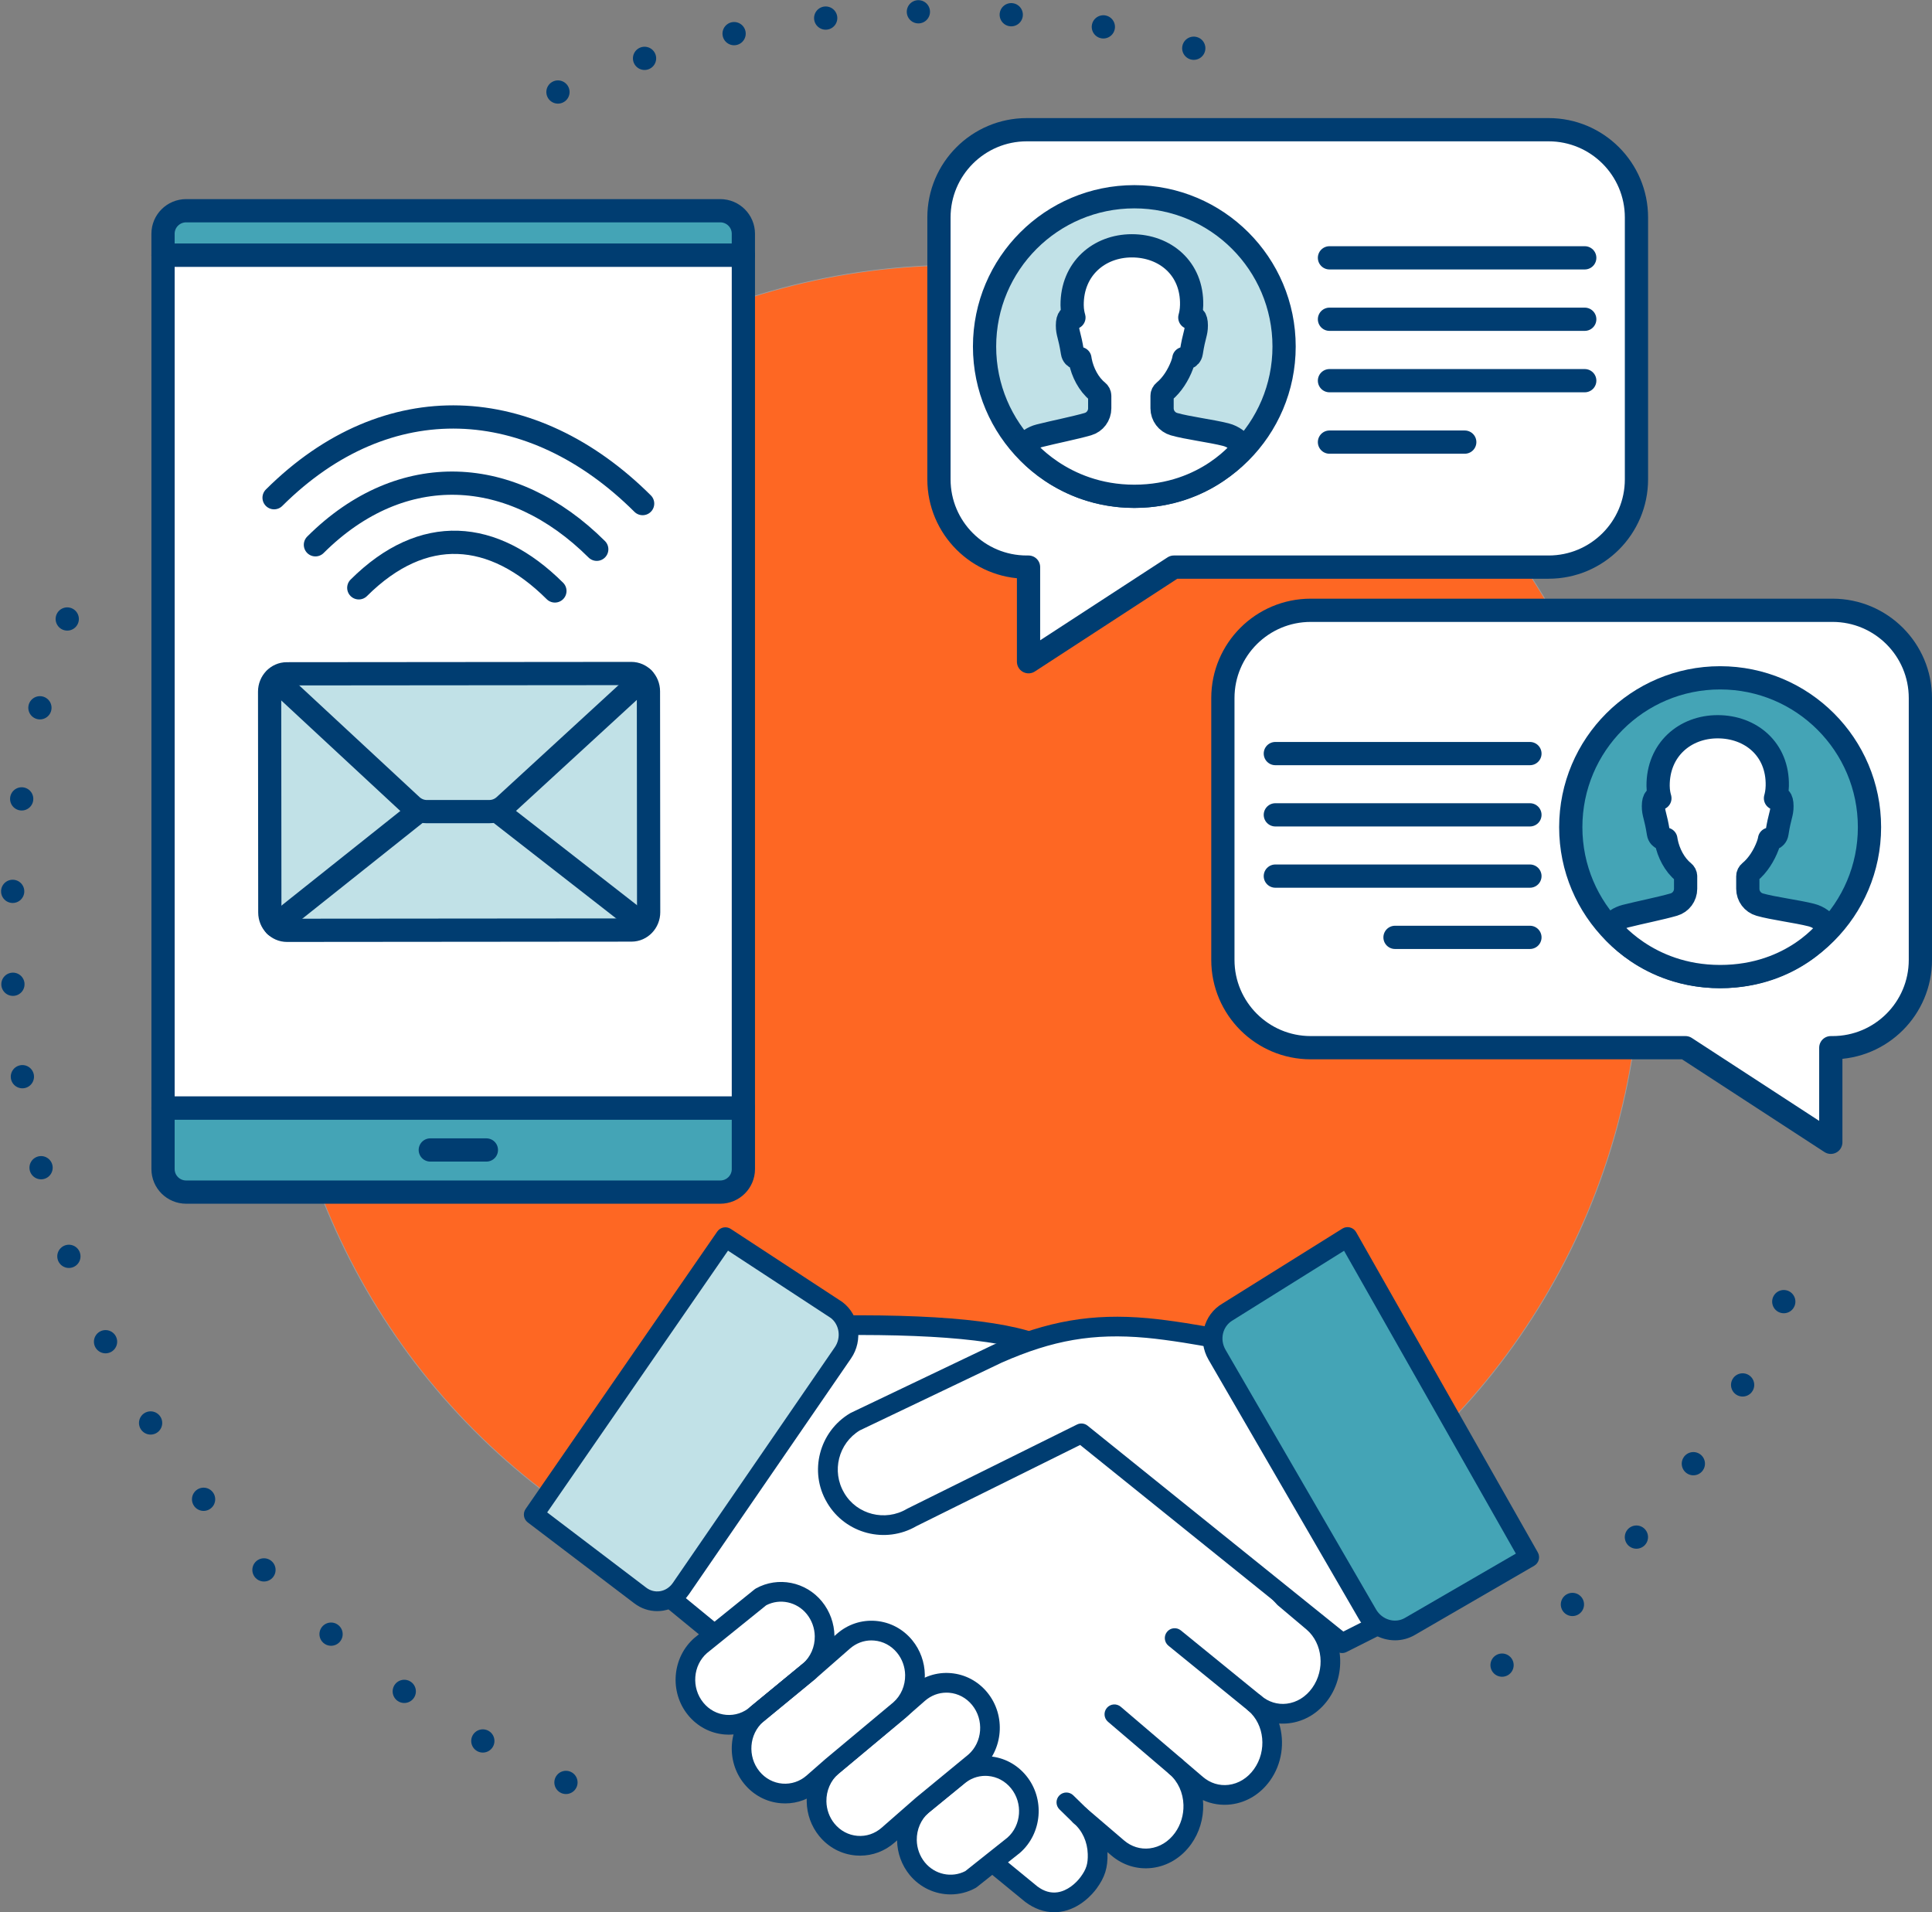
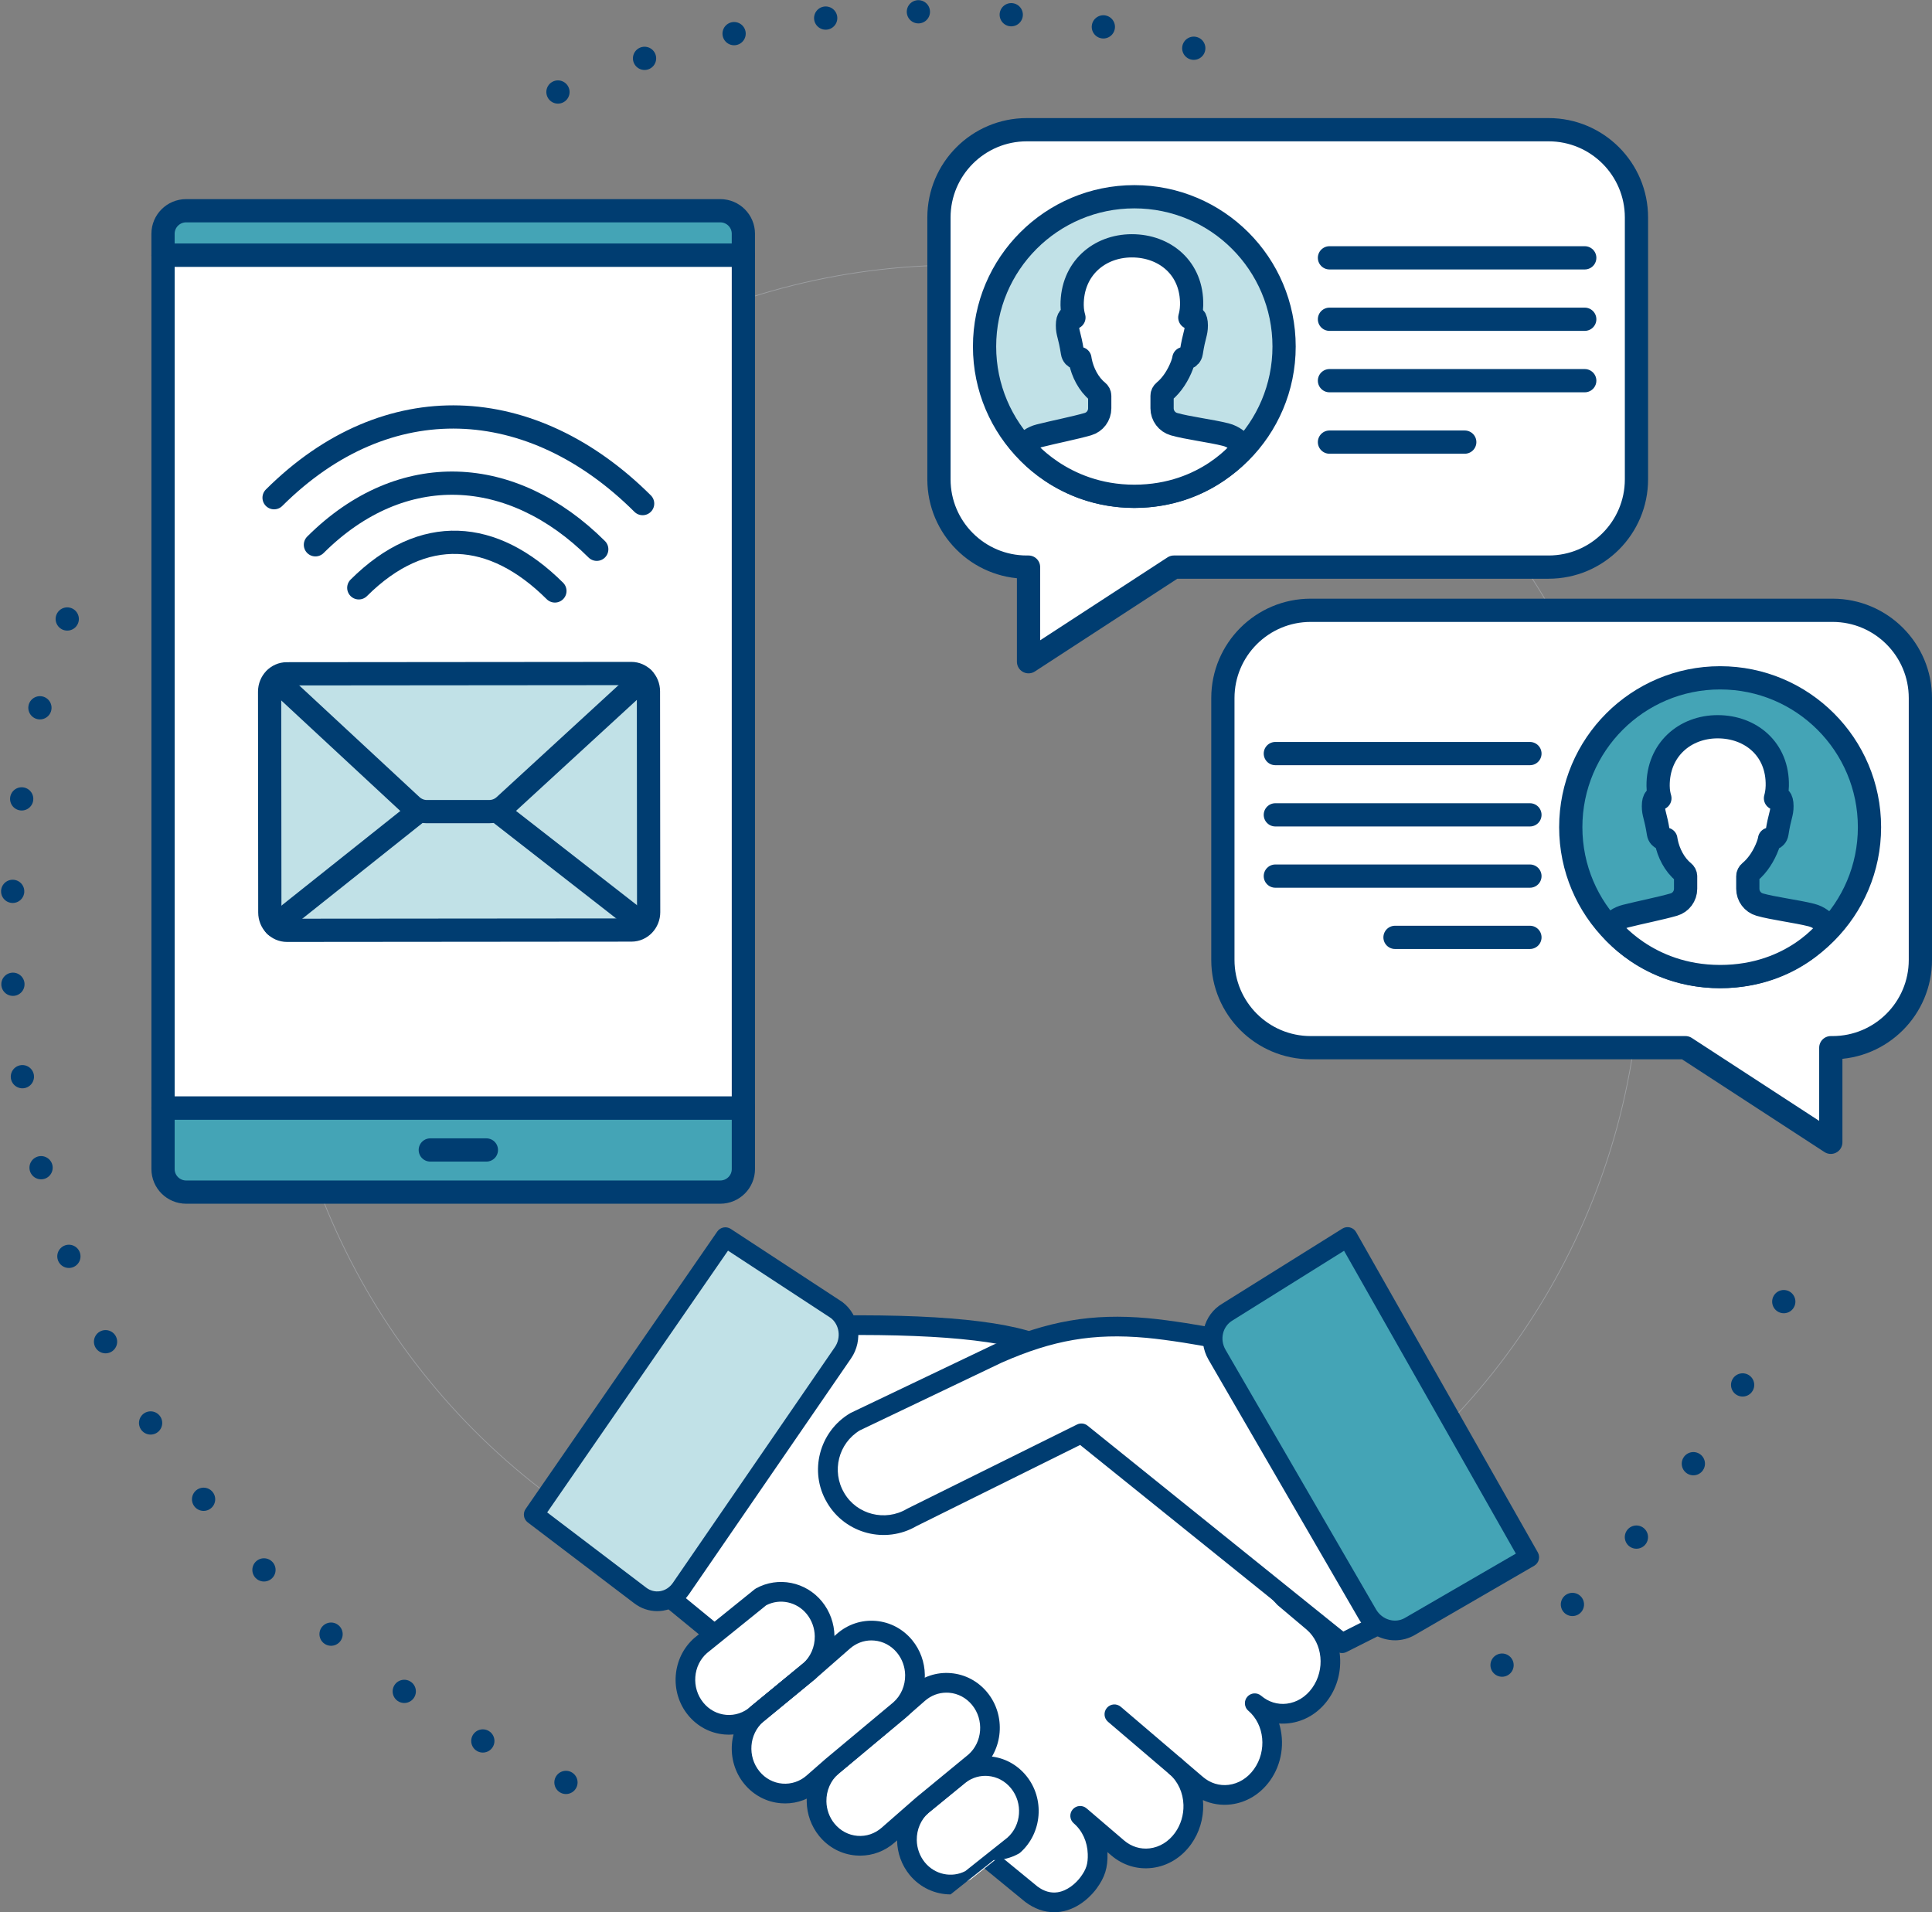
<svg xmlns="http://www.w3.org/2000/svg" id="Maximize_On_Your_Leads" data-name="Maximize On Your Leads" viewBox="0 0 2631.37 2604.33">
  <rect x="0" y="0" width="2631.37" height="2604.33" fill="#808080" stroke="none" />
  <g>
-     <circle cx="1304.64" cy="1291.34" r="930.24" fill="#fe6723" stroke-width="0" />
    <circle cx="1304.64" cy="1291.34" r="930.24" fill="none" stroke="#9d9fa2" stroke-miterlimit="10" />
  </g>
  <g>
    <path d="M1625.9,65.69c-111.67-32.46-229.74-49.87-351.89-49.87-207.96,0-404.14,50.45-576.96,139.79" fill="none" stroke="#003d71" stroke-dasharray="0 126.59" stroke-linecap="round" stroke-linejoin="round" stroke-width="31.65" />
    <path d="M2045.79,2267.78c189.61-147.47,335.9-348.01,416.57-579.32" fill="none" stroke="#003d71" stroke-dasharray="0 126.59" stroke-linecap="round" stroke-linejoin="round" stroke-width="31.65" />
    <path d="M91.59,843.01c-49.02,134.45-75.76,279.61-75.76,431.01,0,542.49,343.32,1004.78,824.54,1181.47" fill="none" stroke="#003d71" stroke-dasharray="0 126.59" stroke-linecap="round" stroke-linejoin="round" stroke-width="31.65" />
  </g>
  <g>
    <path d="M1785.22,831.17h710.66c66.09,0,119.67,53.53,119.67,119.55v356.61c0,66.03-53.58,119.55-119.67,119.55h-2.34v128.86l-197.94-128.86h-510.38c-66.09,0-119.67-53.53-119.67-119.55v-356.61c0-66.03,53.58-119.55,119.67-119.55Z" fill="#fff" stroke="#003d71" stroke-linecap="round" stroke-linejoin="round" stroke-width="31.65" />
    <circle cx="2342.8" cy="1126.58" r="203.43" fill="#44a4b6" stroke="#003d71" stroke-linecap="round" stroke-linejoin="round" stroke-width="31.65" />
    <path d="M2109.18,176.65h-710.66c-66.09,0-119.67,53.53-119.67,119.55v356.61c0,66.03,53.58,119.55,119.67,119.55h2.34v128.86l197.94-128.86h510.38c66.09,0,119.67-53.53,119.67-119.55v-356.61c0-66.03-53.58-119.55-119.67-119.55Z" fill="#fff" stroke="#003d71" stroke-linecap="round" stroke-linejoin="round" stroke-width="31.65" />
    <circle cx="1544.94" cy="471.94" r="203.98" fill="#c1e1e7" stroke="#003d71" stroke-linecap="round" stroke-linejoin="round" stroke-width="31.65" />
    <g>
      <line x1="1810.73" y1="351.15" x2="2158.41" y2="351.15" fill="#fff" stroke="#003d71" stroke-linecap="round" stroke-linejoin="round" stroke-width="31.65" />
      <line x1="1810.73" y1="518.46" x2="2158.41" y2="518.46" fill="#fff" stroke="#003d71" stroke-linecap="round" stroke-linejoin="round" stroke-width="31.65" />
      <line x1="1810.73" y1="434.8" x2="2158.41" y2="434.8" fill="#fff" stroke="#003d71" stroke-linecap="round" stroke-linejoin="round" stroke-width="31.65" />
      <line x1="1810.73" y1="602.12" x2="1994.98" y2="602.12" fill="#fff" stroke="#003d71" stroke-linecap="round" stroke-linejoin="round" stroke-width="31.65" />
    </g>
    <path d="M1693.37,609.59c-5.24-8.66-13.76-15.1-23.89-17.67-20.16-5.12-52.43-9.04-70.52-14.26-9.63-2.78-16.23-11.6-16.23-21.59v-17.13c0-2.29,1.1-4.38,2.88-5.84,10.92-8.97,19.36-22.69,24.32-35.92,1.18-3.15,2.08-6.19,2.47-8.86,0,0,8.84.08,10.13-8.09,3.96-24.99,6.82-26.07,6.82-37.05s-4-13.58-8.81-10.74c.8-2.81,2.27-8.68,2.45-16.83,1.1-50.49-36.58-80.84-81.38-80.84s-81.69,31.41-81.38,80.84c.05,8.16,1.65,14.02,2.45,16.83-4.81-2.84-8.81-.22-8.81,10.74s2.86,12.06,6.82,37.05c1.29,8.17,10.13,8.09,10.13,8.09.16,1.11.35,2.22.56,3.32,2.98,15.27,11.3,31.7,23.44,41.45,1.83,1.47,3,3.6,3,5.95v17.03c0,9.97-6.52,18.79-16.1,21.56-18.09,5.23-45.78,10.65-65.99,15.79-8.87,2.25-16.5,7.47-21.79,14.54,0,0,51.57,67.97,151,67.97s148.44-66.33,148.44-66.33Z" fill="#fff" stroke="#003d71" stroke-linecap="round" stroke-linejoin="round" stroke-width="31.65" />
    <g>
      <line x1="2083.75" y1="1026.32" x2="1737" y2="1026.32" fill="#fff" stroke="#003d71" stroke-linecap="round" stroke-linejoin="round" stroke-width="31.65" />
      <line x1="2083.75" y1="1193.19" x2="1737" y2="1193.19" fill="#fff" stroke="#003d71" stroke-linecap="round" stroke-linejoin="round" stroke-width="31.65" />
      <line x1="2083.75" y1="1109.76" x2="1737" y2="1109.76" fill="#fff" stroke="#003d71" stroke-linecap="round" stroke-linejoin="round" stroke-width="31.65" />
      <line x1="2083.75" y1="1276.62" x2="1900" y2="1276.62" fill="#fff" stroke="#003d71" stroke-linecap="round" stroke-linejoin="round" stroke-width="31.65" />
    </g>
    <path d="M2192.2,1262.22c5.27-7.06,12.88-12.25,21.73-14.5,20.16-5.12,47.78-10.53,65.81-15.75,9.55-2.76,16.06-11.56,16.06-21.5v-16.99c0-2.34-1.17-4.47-2.99-5.93-12.11-9.73-20.41-26.11-23.37-41.34-.21-1.1-.4-2.2-.56-3.31,0,0-8.82.08-10.11-8.07-3.95-24.92-6.8-26-6.8-36.95s3.99-13.54,8.79-10.71c-.8-2.81-2.39-8.65-2.44-16.78-.31-49.3,36.48-80.62,81.16-80.62s82.25,30.27,81.16,80.62c-.18,8.13-1.64,13.98-2.44,16.78,4.8-2.83,8.79-.22,8.79,10.71s-2.85,12.03-6.8,36.95c-1.29,8.15-10.11,8.07-10.11,8.07-.39,2.66-1.28,5.69-2.46,8.83-4.95,13.2-13.36,26.88-24.26,35.82-1.77,1.45-2.87,3.54-2.87,5.82v17.09c0,9.97,6.58,18.77,16.19,21.54,18.04,5.2,50.22,9.11,70.33,14.22,10.11,2.57,18.6,8.99,23.83,17.63,0,0-47.45,66.15-148.04,66.15s-150.6-67.79-150.6-67.79Z" fill="#fff" stroke="#003d71" stroke-linecap="round" stroke-linejoin="round" stroke-width="31.65" />
  </g>
  <g>
    <g>
      <g>
        <path d="M222.05,1592.17c0,17.36,14.09,31.39,31.53,31.39h727.37c17.43,0,31.53-14.03,31.53-31.39v-83.16H222.05v83.16Z" fill="#44a4b6" stroke="#003d71" stroke-linecap="round" stroke-linejoin="round" stroke-width="31.65" />
        <path d="M1012.47,318.39c0-17.36-14.09-31.39-31.53-31.39H253.57c-17.43,0-31.53,14.03-31.53,31.39v29.23h790.42v-29.23Z" fill="#44a4b6" stroke="#003d71" stroke-linecap="round" stroke-linejoin="round" stroke-width="31.65" />
        <polygon points="1012.47 782.36 1012.47 750.65 1012.47 522.58 1012.47 347.62 222.05 347.62 222.05 604.81 222.05 609.8 222.05 1070.52 222.05 1498.71 222.05 1509 1012.47 1509 1012.47 1407.65 1012.47 782.36" fill="#fff" stroke="#003d71" stroke-linecap="round" stroke-linejoin="round" stroke-width="31.65" />
      </g>
      <line x1="662.46" y1="1566.18" x2="586.05" y2="1566.18" fill="#fff" stroke="#003d71" stroke-linecap="round" stroke-linejoin="round" stroke-width="31.65" />
    </g>
    <g>
      <path d="M488.67,800.58c87.65-87.27,183.17-79.32,267.1,4.25" fill="none" stroke="#003d71" stroke-linecap="round" stroke-linejoin="round" stroke-width="31.65" />
      <path d="M429.6,741.97c117.81-117.31,268.23-108.34,383.17,6.1" fill="none" stroke="#003d71" stroke-linecap="round" stroke-linejoin="round" stroke-width="31.65" />
      <path d="M373.3,677.85c154.33-153.67,351.38-141.93,501.95,8" fill="none" stroke="#003d71" stroke-linecap="round" stroke-linejoin="round" stroke-width="31.65" />
    </g>
    <g>
      <g>
        <path d="M860.13,1266.62l-469.27.41c-12.89.01-23.35-10.86-23.36-24.29l-.27-300.72c-.01-13.43,10.43-24.32,23.32-24.33l469.27-.41c12.89-.01,23.35,10.86,23.36,24.29l.27,300.72c.01,13.43-10.43,24.32-23.32,24.33Z" fill="#c1e1e7" stroke="#003d71" stroke-linecap="round" stroke-linejoin="round" stroke-width="31.65" />
        <path d="M374.82,924.72l185.8,172.47c5.73,5.27,13.1,8.18,20.74,8.18l85.15-.03c7.57,0,14.89-2.86,20.6-8.06l188.74-173.36" fill="none" stroke="#003d71" stroke-linecap="round" stroke-linejoin="round" stroke-width="31.65" />
      </g>
      <line x1="374.82" y1="1260.37" x2="569.51" y2="1105.37" fill="#fff" stroke="#003d71" stroke-linecap="round" stroke-linejoin="round" stroke-width="31.65" />
      <line x1="678.27" y1="1105.33" x2="872.02" y2="1256.31" fill="#fff" stroke="#003d71" stroke-linecap="round" stroke-linejoin="round" stroke-width="31.65" />
    </g>
  </g>
  <g>
    <g>
      <g>
        <path d="M1798.1,2306.75c-21.89,30.53-61.81,36.34-89.14,12.96,27.34,23.38,31.74,67.09,9.85,97.61-21.89,30.53-61.81,36.32-89.14,12.93l-28.14-24.06c15.07,12.91,23.19,31.98,23.75,51.62.45,15.98-4.09,32.31-13.9,46-21.89,30.53-61.81,36.32-89.14,12.93l-51.06-43.68c15.08,12.91,23.19,31.98,23.75,51.62.45,15.98-2.51,26.19-12.28,39.51-13.23,18.05-44.18,40.87-78.27,15.36l-555.06-455.15c5.26-2.5,10.04-6.43,13.85-11.73l205.3-286.3c12.01-16.74,24.39-28.78,24.39-28.78,9.35-1.62,24.8,7.57,50.34,7.32,72.52-.71,233.64-.27,290.74,36.02,19.18,12.18,315.26,335.31,315.26,335.31l39.05,32.9c27.34,23.38,31.74,67.09,9.85,97.61Z" fill="#fff" stroke-width="0" />
        <path d="M1435.81,2604.33c-13.58,0-27.07-4.78-39.45-14.06l-555.52-455.51c-3.55-2.91-5.37-7.44-4.81-12,.56-4.56,3.4-8.51,7.55-10.49,3.4-1.62,6.34-4.13,8.73-7.45l205.29-286.28c12.56-17.51,25.4-30.06,25.94-30.58,1.94-1.88,4.4-3.14,7.06-3.6,6.9-1.21,13.71.55,21.6,2.57,8.12,2.08,18.19,4.72,30.9,4.55,157.78-1.56,255.27,10.91,298.07,38.11,19.6,12.45,266.4,281.31,317.37,336.93l38.39,32.34c32.53,27.82,37.93,79.69,12.11,115.69-13.14,18.32-32.04,29.81-53.21,32.38-4.59.56-9.17.67-13.68.35,7.84,25.49,4.06,54.89-12.4,77.84-13.13,18.31-32.02,29.8-53.2,32.37-13.24,1.6-26.31-.47-38.18-5.9.18,1.93.3,3.87.36,5.83.55,19.41-5.27,38.66-16.4,54.2-13.14,18.31-32.03,29.8-53.2,32.37-20.13,2.43-39.86-3.62-55.57-17.05l-5.25-4.49c.03.61.05,1.23.07,1.85.55,19.33-3.48,32.29-14.87,47.82-4.68,6.39-22.07,27.56-49.11,31.58-2.85.43-5.71.64-8.56.64ZM870.77,2124.62l542.12,444.54c8.92,6.67,18.07,9.39,27.52,7.99,13.32-1.98,24.97-12.1,31.42-20.91,7.8-10.64,10.07-17.93,9.69-31.2-.47-16.59-7.41-31.81-19.03-41.78-5.66-4.84-6.32-13.31-1.5-18.94,4.82-5.63,13.28-6.28,18.91-1.47l51.06,43.68c9.93,8.49,22.32,12.32,34.9,10.81,13.62-1.65,25.92-9.24,34.62-21.36,7.73-10.79,11.78-24.22,11.39-37.8-.47-16.6-7.42-31.84-19.07-41.81-5.63-4.82-6.29-13.28-1.47-18.91,4.82-5.63,13.28-6.29,18.91-1.48.05.04,28.14,24.06,28.14,24.06,9.93,8.5,22.33,12.33,34.9,10.81,13.62-1.65,25.92-9.24,34.62-21.37,17.9-24.96,14.46-60.67-7.67-79.6-3.1-2.65-4.69-6.41-4.69-10.2,0-3.09,1.06-6.19,3.22-8.72,4.81-5.63,13.28-6.29,18.91-1.48,9.92,8.49,22.32,12.33,34.88,10.8,13.63-1.65,25.93-9.24,34.64-21.38,17.9-24.96,14.46-60.67-7.67-79.6l-38.97-32.84c-.44-.37-.86-.77-1.25-1.19-116.96-127.65-296.77-321.72-312.74-333.17-37.57-23.88-132.93-35.34-283.23-33.81-16.22.15-28.7-3.05-37.83-5.39-2.25-.58-5-1.28-7.18-1.72-4.36,4.65-11.77,12.95-18.95,22.97l-205.3,286.3c-1.04,1.45-2.15,2.83-3.31,4.14Z" fill="#003d71" stroke-width="0" />
      </g>
-       <path d="M1708.95,2333.12c-2.98,0-5.97-.98-8.46-3.01l-109.08-88.77c-5.75-4.68-6.61-13.13-1.94-18.87,4.68-5.75,13.12-6.62,18.87-1.94l109.08,88.77c5.75,4.68,6.61,13.13,1.94,18.87-2.65,3.26-6.52,4.95-10.41,4.95Z" fill="#003d71" stroke-width="0" />
      <path d="M1601.53,2419.6c-3.08,0-6.17-1.06-8.7-3.21l-83.75-71.46c-5.64-4.81-6.31-13.28-1.5-18.92,4.81-5.63,13.28-6.3,18.91-1.5l83.75,71.46c5.64,4.81,6.31,13.28,1.5,18.92-2.65,3.11-6.42,4.71-10.21,4.71Z" fill="#003d71" stroke-width="0" />
-       <path d="M1471.19,2486.47c-3.38,0-6.77-1.27-9.38-3.82l-18.8-18.38c-5.3-5.18-5.39-13.67-.21-18.97,5.18-5.3,13.67-5.38,18.97-.21l18.8,18.38c5.3,5.18,5.39,13.67.21,18.97-2.63,2.69-6.11,4.04-9.59,4.04Z" fill="#003d71" stroke-width="0" />
      <g>
        <path d="M987.95,1684.91l151.43,99.18c17.7,13.45,21.6,39.56,8.71,58.32l-220.6,320.96c-12.9,18.76-37.7,23.07-55.4,9.62l-145.16-110.27,261.02-377.82Z" fill="#c1e1e7" stroke-width="0" />
        <path d="M895.02,2194.24c-11.13,0-21.92-3.64-31.05-10.57l-145.16-110.27c-5.71-4.34-7-12.4-2.92-18.31l261.02-377.81c4.14-5.99,12.3-7.59,18.39-3.59l151.43,99.18c.26.17.52.35.76.54,23.29,17.69,28.52,52.05,11.65,76.6l-220.6,320.96c-8.44,12.28-20.97,20.31-35.29,22.61-2.75.44-5.5.66-8.23.66ZM745.25,2059.8l134.95,102.51c5.47,4.15,12.14,5.86,18.79,4.78,7-1.13,13.2-5.15,17.44-11.32l220.6-320.96c8.8-12.8,6.34-30.55-5.43-39.78l-140.05-91.73-246.3,356.5Z" fill="#003d71" stroke-width="0" />
      </g>
    </g>
    <g>
      <path d="M1651.06,1821.98c-10.93-2.65-58.43-10.6-88.85-13.33-79.9-7.21-137.91,6.03-203.26,34.85l-194.22,92.75c-35.98,21.3-47.88,67.72-26.58,103.7,21.34,36.05,67.76,47.95,103.76,26.66l230.94-114.49,355.03,285.81,76.76-38.69-253.59-377.25Z" fill="#fff" stroke-width="0" />
      <path d="M1827.9,2251.33c-3,0-5.98-1.01-8.41-2.97l-348.35-280.43-222.83,110.47c-42.23,24.66-96.71,10.57-121.65-31.56-.12-.19-.27-.47-.37-.67-24.7-41.69-10.66-96.45,31.62-121.48.34-.2.69-.39,1.05-.56l194.22-92.76c73.74-32.52,134.55-42.92,210.24-36.1,29.91,2.68,78.58,10.7,90.8,13.66,7.2,1.74,11.63,8.99,9.88,16.19-1.74,7.2-9,11.64-16.19,9.88-9.92-2.4-57.01-10.33-86.89-13.01-71.73-6.48-126.87,3-196.65,33.76l-193.28,92.32c-29.17,17.62-38.78,55.64-21.38,85.03.12.19.27.47.37.67,17.16,28.94,55.44,38.76,85.01,21.27.28-.17.57-.33.87-.47l230.94-114.49c4.68-2.32,10.3-1.71,14.37,1.57l348.3,280.39,69.04-34.8c6.62-3.32,14.68-.67,18.02,5.94,3.33,6.62.67,14.68-5.94,18.02l-76.76,38.69c-1.91.96-3.98,1.43-6.04,1.43Z" fill="#003d71" stroke-width="0" />
    </g>
    <g>
      <g>
        <path d="M1303.91,2419.65c24.94-21.86,62.28-18.6,83.41,7.26,21.12,25.85,18.01,64.51-6.92,86.36l-58.19,46.25c-24.06,13.27-54.61,7.85-72.95-14.6-9.2-11.25-13.82-24.93-14.03-38.61-.27-17.71,6.85-35.43,20.95-47.76l47.73-38.92Z" fill="#fff" stroke-width="0" />
-         <path d="M1294.68,2580.04c-20.96,0-41.65-9.29-55.81-26.62-10.73-13.13-16.79-29.79-17.05-46.89-.35-22.41,8.96-43.57,25.54-58.06l47.9-39.07c14.73-12.83,33.43-18.99,52.68-17.4,19.5,1.62,37.18,11.01,49.77,26.43,25.6,31.33,21.8,78.41-8.47,104.94l-58.68,46.67c-.59.46-1.21.88-1.87,1.24-10.71,5.91-22.4,8.76-34.01,8.76ZM1342.02,2418.58c-10.7,0-20.98,3.89-29.27,11.16-.12.11-.24.21-.36.31l-47.73,38.92c-10.27,8.99-16.24,22.64-16.02,37.15.17,11.08,4.08,21.85,11,30.33,13.57,16.62,36.61,21.5,55.15,11.84l57.25-45.51c19.03-16.69,21.44-47.1,4.88-67.37-7.95-9.73-19.04-15.65-31.22-16.67-1.23-.1-2.46-.16-3.69-.16Z" fill="#003d71" stroke-width="0" />
+         <path d="M1294.68,2580.04c-20.96,0-41.65-9.29-55.81-26.62-10.73-13.13-16.79-29.79-17.05-46.89-.35-22.41,8.96-43.57,25.54-58.06l47.9-39.07c14.73-12.83,33.43-18.99,52.68-17.4,19.5,1.62,37.18,11.01,49.77,26.43,25.6,31.33,21.8,78.41-8.47,104.94c-.59.46-1.21.88-1.87,1.24-10.71,5.91-22.4,8.76-34.01,8.76ZM1342.02,2418.58c-10.7,0-20.98,3.89-29.27,11.16-.12.11-.24.21-.36.31l-47.73,38.92c-10.27,8.99-16.24,22.64-16.02,37.15.17,11.08,4.08,21.85,11,30.33,13.57,16.62,36.61,21.5,55.15,11.84l57.25-45.51c19.03-16.69,21.44-47.1,4.88-67.37-7.95-9.73-19.04-15.65-31.22-16.67-1.23-.1-2.46-.16-3.69-.16Z" fill="#003d71" stroke-width="0" />
      </g>
      <g>
        <path d="M1102.17,2275.97c14.1-12.33,21.23-30.04,20.95-47.76-.21-13.67-4.83-27.36-14.03-38.61-18.34-22.47-48.91-27.86-72.97-14.58l-81.69,65.93c-24.94,21.86-28.04,60.52-6.92,86.38,21.12,25.85,58.47,29.1,83.41,7.26l71.25-58.63Z" fill="#fff" stroke-width="0" />
        <path d="M992.88,2362.49c-1.99,0-4-.09-6.01-.25-19.5-1.63-37.16-11.01-49.75-26.41-25.59-31.35-21.79-78.43,8.47-104.96l82.11-66.28c.61-.49,1.26-.93,1.94-1.31,30.08-16.59,67.86-9.09,89.84,17.84,10.73,13.13,16.78,29.78,17.05,46.89.35,22.4-8.96,43.57-25.54,58.06-.1.09-.2.18-.31.26l-71.25,58.63c-12.95,11.34-29.38,17.53-46.57,17.53ZM1043.58,2186.26l-80.71,65.14c-19.1,16.76-21.51,47.18-4.96,67.46,7.94,9.72,19.02,15.63,31.2,16.65,12.03,1.01,23.74-2.9,32.98-10.99l71.39-58.76c10.54-9.29,16.45-22.88,16.23-37.33-.17-11.08-4.08-21.85-11-30.33-13.55-16.6-36.57-21.49-55.13-11.84Z" fill="#003d71" stroke-width="0" />
      </g>
      <g>
        <path d="M1225.25,2328.8l25.68-22.49c24.96-21.84,62.3-18.58,83.43,7.26,21.12,25.87,18.01,64.53-6.92,86.38l-71.25,58.61-46.62,40.8c-24.94,21.84-62.28,18.6-83.41-7.26-9.2-11.25-13.8-24.93-14.01-38.59-.27-17.73,6.85-35.45,20.93-47.77l92.17-76.94Z" fill="#fff" stroke-width="0" />
        <path d="M1171.51,2527.26c-1.99,0-3.98-.08-5.99-.25-19.49-1.63-37.16-11.01-49.75-26.42-10.72-13.12-16.77-29.76-17.03-46.87-.35-22.41,8.95-43.58,25.51-58.07l92.28-77.05,25.56-22.38c14.78-12.93,33.56-19.16,52.9-17.54,19.49,1.63,37.16,11,49.76,26.41,25.6,31.36,21.8,78.44-8.47,104.96l-71.57,58.88-46.3,40.53c-13.23,11.59-29.7,17.8-46.89,17.8ZM1289.05,2305.26c-10.71,0-20.99,3.89-29.29,11.15l-25.67,22.48c-.24.21-92.41,77.15-92.41,77.15-10.38,9.09-16.34,22.75-16.12,37.27.17,11.09,4.07,21.85,10.98,30.3,7.95,9.73,19.03,15.65,31.21,16.66,12.03,1.01,23.73-2.91,32.98-11l46.62-40.8,71.56-58.88c19.2-16.84,21.61-47.26,5.06-67.54-7.94-9.72-19.03-15.63-31.21-16.65-1.24-.1-2.48-.15-3.71-.15Z" fill="#003d71" stroke-width="0" />
      </g>
      <g>
        <path d="M1102.17,2275.97l46.6-40.8c24.96-21.84,62.3-18.58,83.41,7.26,9.2,11.25,13.82,24.93,14.03,38.61.27,17.71-6.85,35.43-20.95,47.76l-92.17,76.94-25.68,22.49c-24.94,21.84-62.28,18.58-83.41-7.26-21.12-25.87-18.01-64.53,6.92-86.36l71.25-58.63Z" fill="#fff" stroke-width="0" />
        <path d="M1069.36,2456.12c-1.99,0-3.98-.08-5.98-.25-19.5-1.63-37.17-11-49.77-26.41-25.6-31.36-21.8-78.44,8.47-104.95l71.4-58.76,46.44-40.66c14.78-12.93,33.57-19.15,52.91-17.54,19.49,1.63,37.15,11.01,49.73,26.41,10.73,13.13,16.79,29.78,17.05,46.89.35,22.41-8.96,43.57-25.54,58.06l-92.4,77.14-25.43,22.28c-13.23,11.59-29.7,17.8-46.89,17.8ZM1186.89,2234.12c-10.71,0-20.99,3.89-29.29,11.15l-46.59,40.8c-.1.09-.21.18-.31.27l-71.25,58.63c-19.21,16.83-21.62,47.24-5.06,67.52,7.95,9.72,19.03,15.63,31.22,16.65,12.01.97,23.73-2.9,32.97-10.99l25.67-22.48,92.41-77.15c10.39-9.09,16.36-22.74,16.14-37.25-.17-11.08-4.08-21.85-11-30.32-7.94-9.72-19.02-15.64-31.19-16.65-1.24-.1-2.48-.16-3.71-.16Z" fill="#003d71" stroke-width="0" />
      </g>
      <g>
        <path d="M1102.17,2275.97l-71.25,58.63,71.25-58.63Z" fill="#fff" stroke-width="0" />
        <path d="M1030.93,2348.02c-3.87,0-7.71-1.67-10.37-4.89-4.71-5.72-3.89-14.18,1.83-18.89l71.24-58.63c5.72-4.71,14.18-3.88,18.88,1.83,4.71,5.72,3.89,14.17-1.83,18.88l-71.25,58.63c-2.5,2.06-5.52,3.06-8.52,3.06Z" fill="#003d71" stroke-width="0" />
      </g>
    </g>
    <g>
      <path d="M2082.83,2120.85l-162.68,94.31c-19.84,11.5-45.64,4.08-57.61-16.59l-204.93-353.5c-11.98-20.66-5.61-46.74,14.23-58.24l163.53-102.17,247.46,436.18Z" fill="#44a4b6" stroke-width="0" />
      <path d="M1900.04,2233.97c-19.37,0-38.48-10.33-49.11-28.67l-204.93-353.49c-15.67-27.02-7.1-61.38,19.11-76.57l163.15-101.94c3.1-1.93,6.86-2.53,10.4-1.62,3.54.9,6.57,3.2,8.37,6.38l247.46,436.18c3.63,6.4,1.43,14.53-4.94,18.23l-162.68,94.31c-8.43,4.88-17.66,7.2-26.84,7.2ZM1830.6,1703.46l-151.66,94.75c-13.79,8-17.99,25.91-9.74,40.14l204.93,353.49c8.25,14.24,25.87,19.49,39.28,11.71l151.18-87.64-234-412.45Z" fill="#003d71" stroke-width="0" />
    </g>
  </g>
</svg>